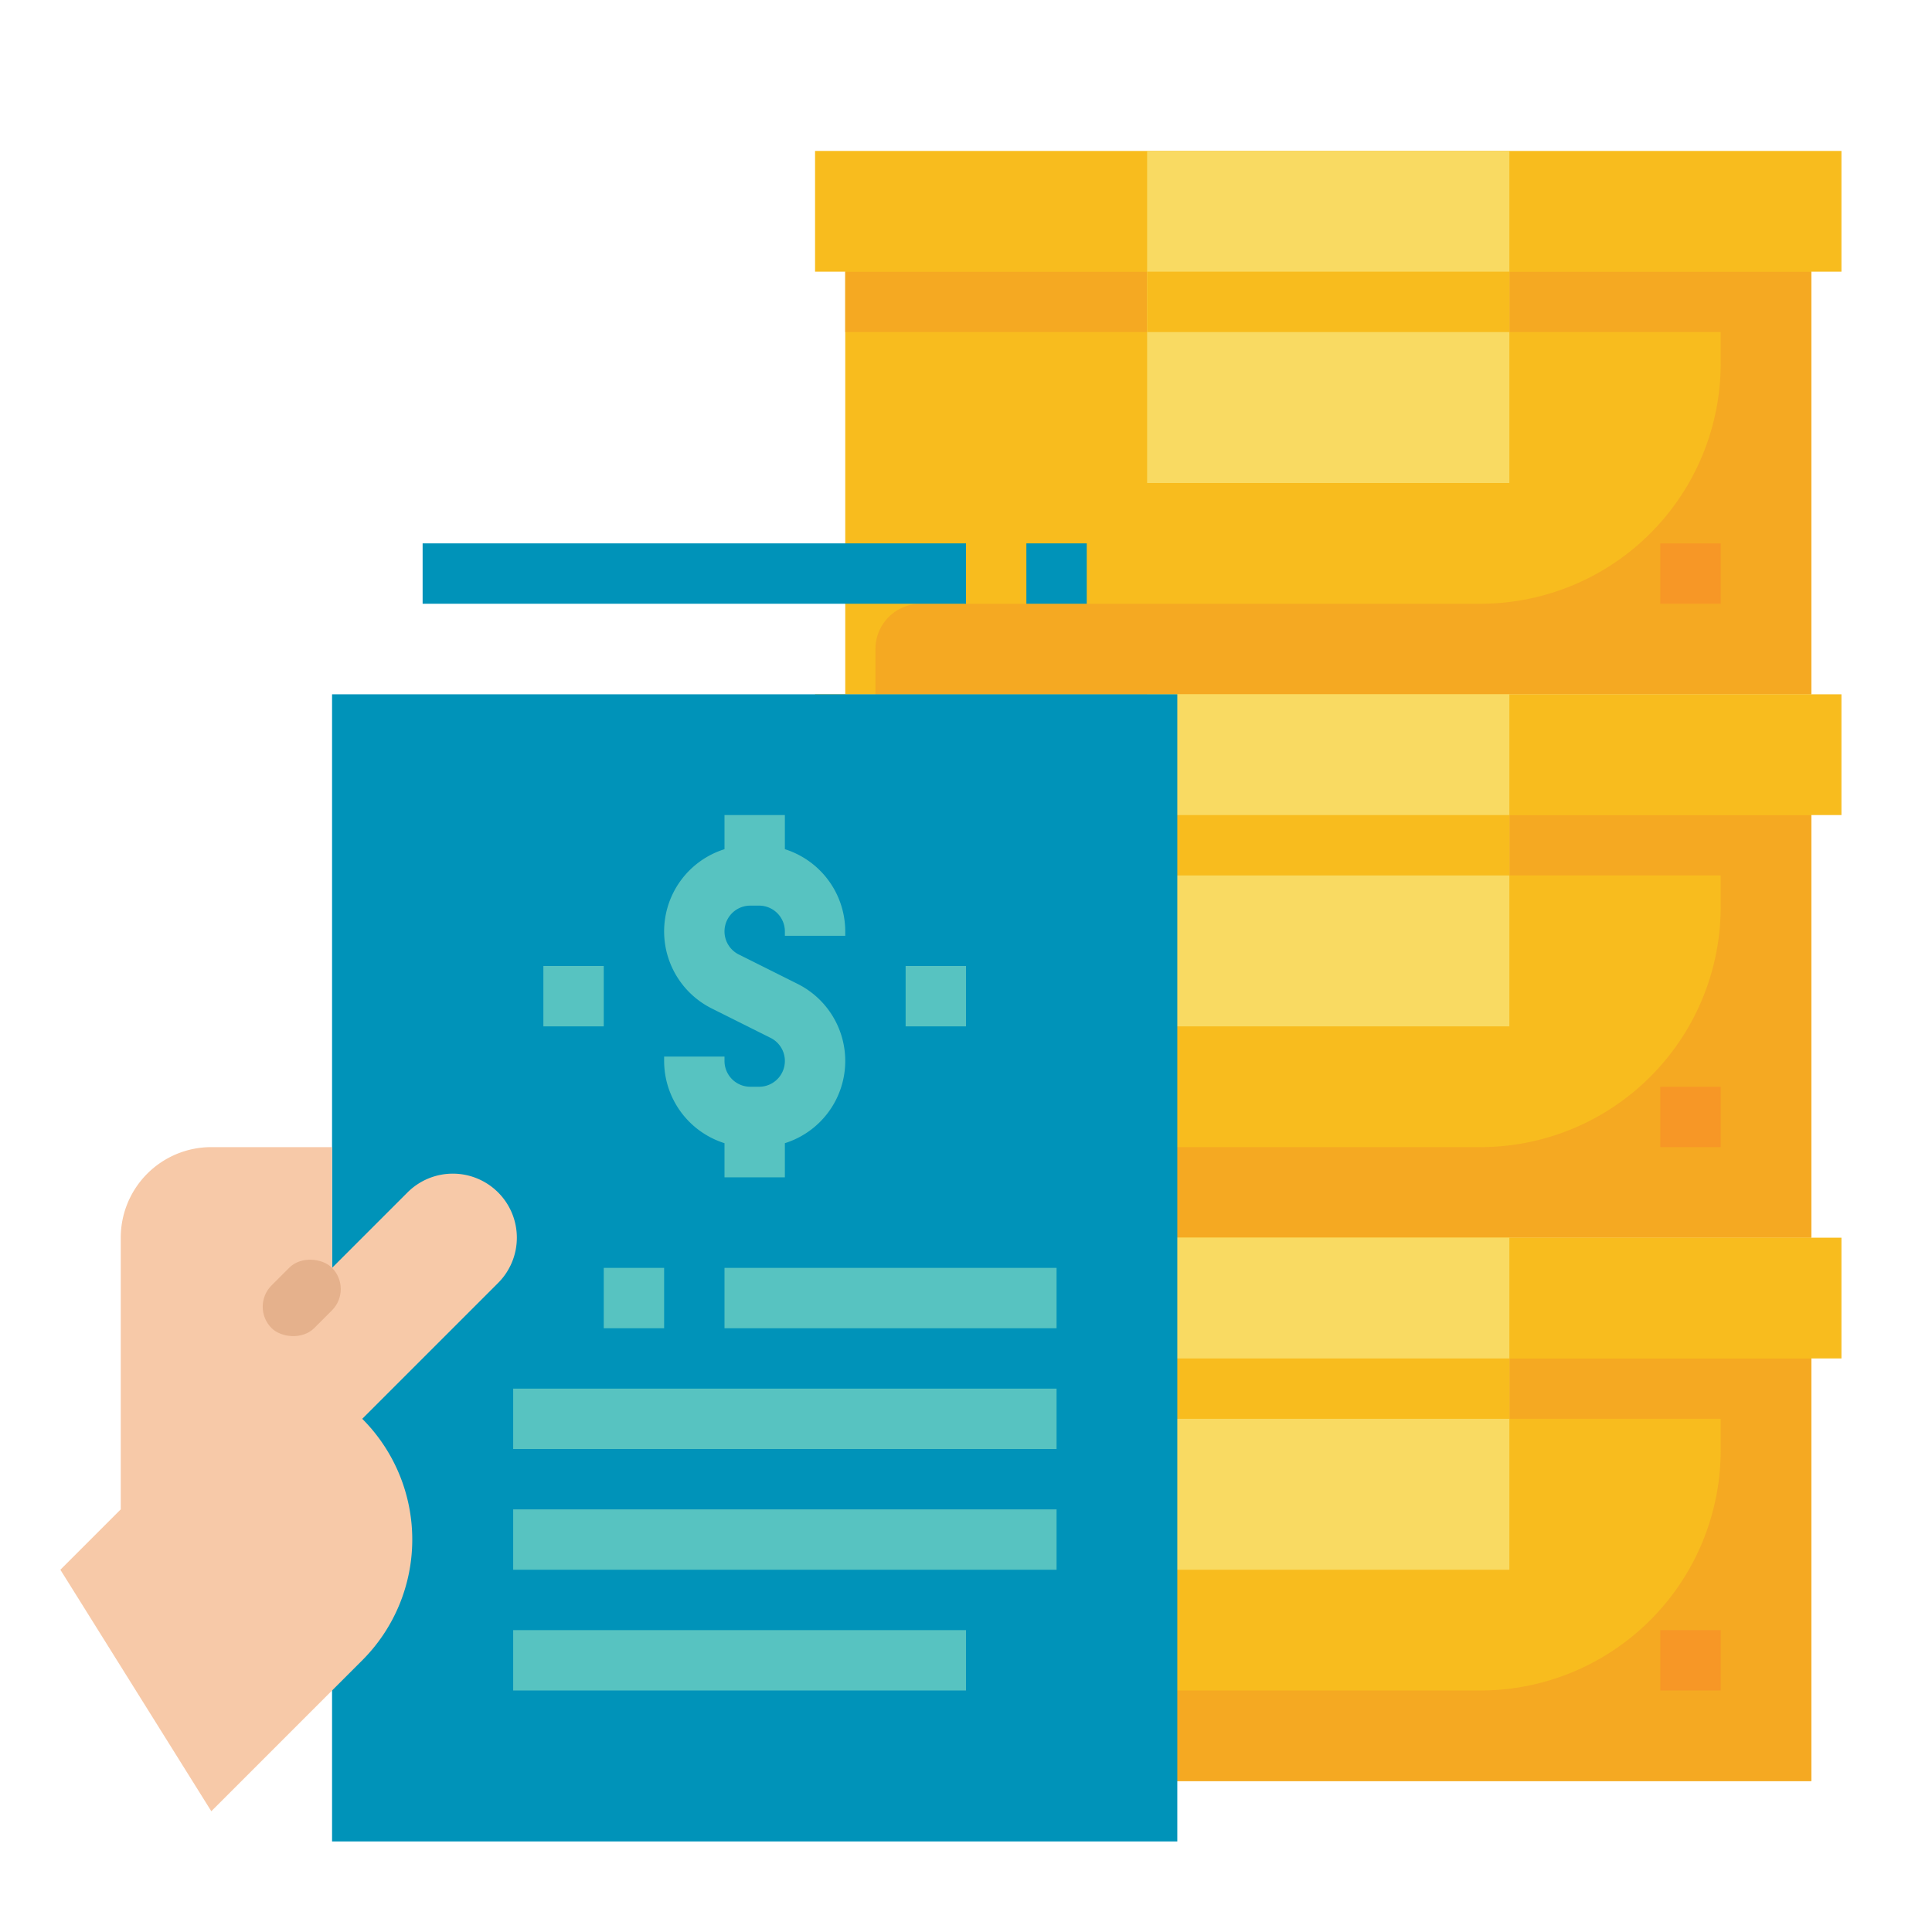
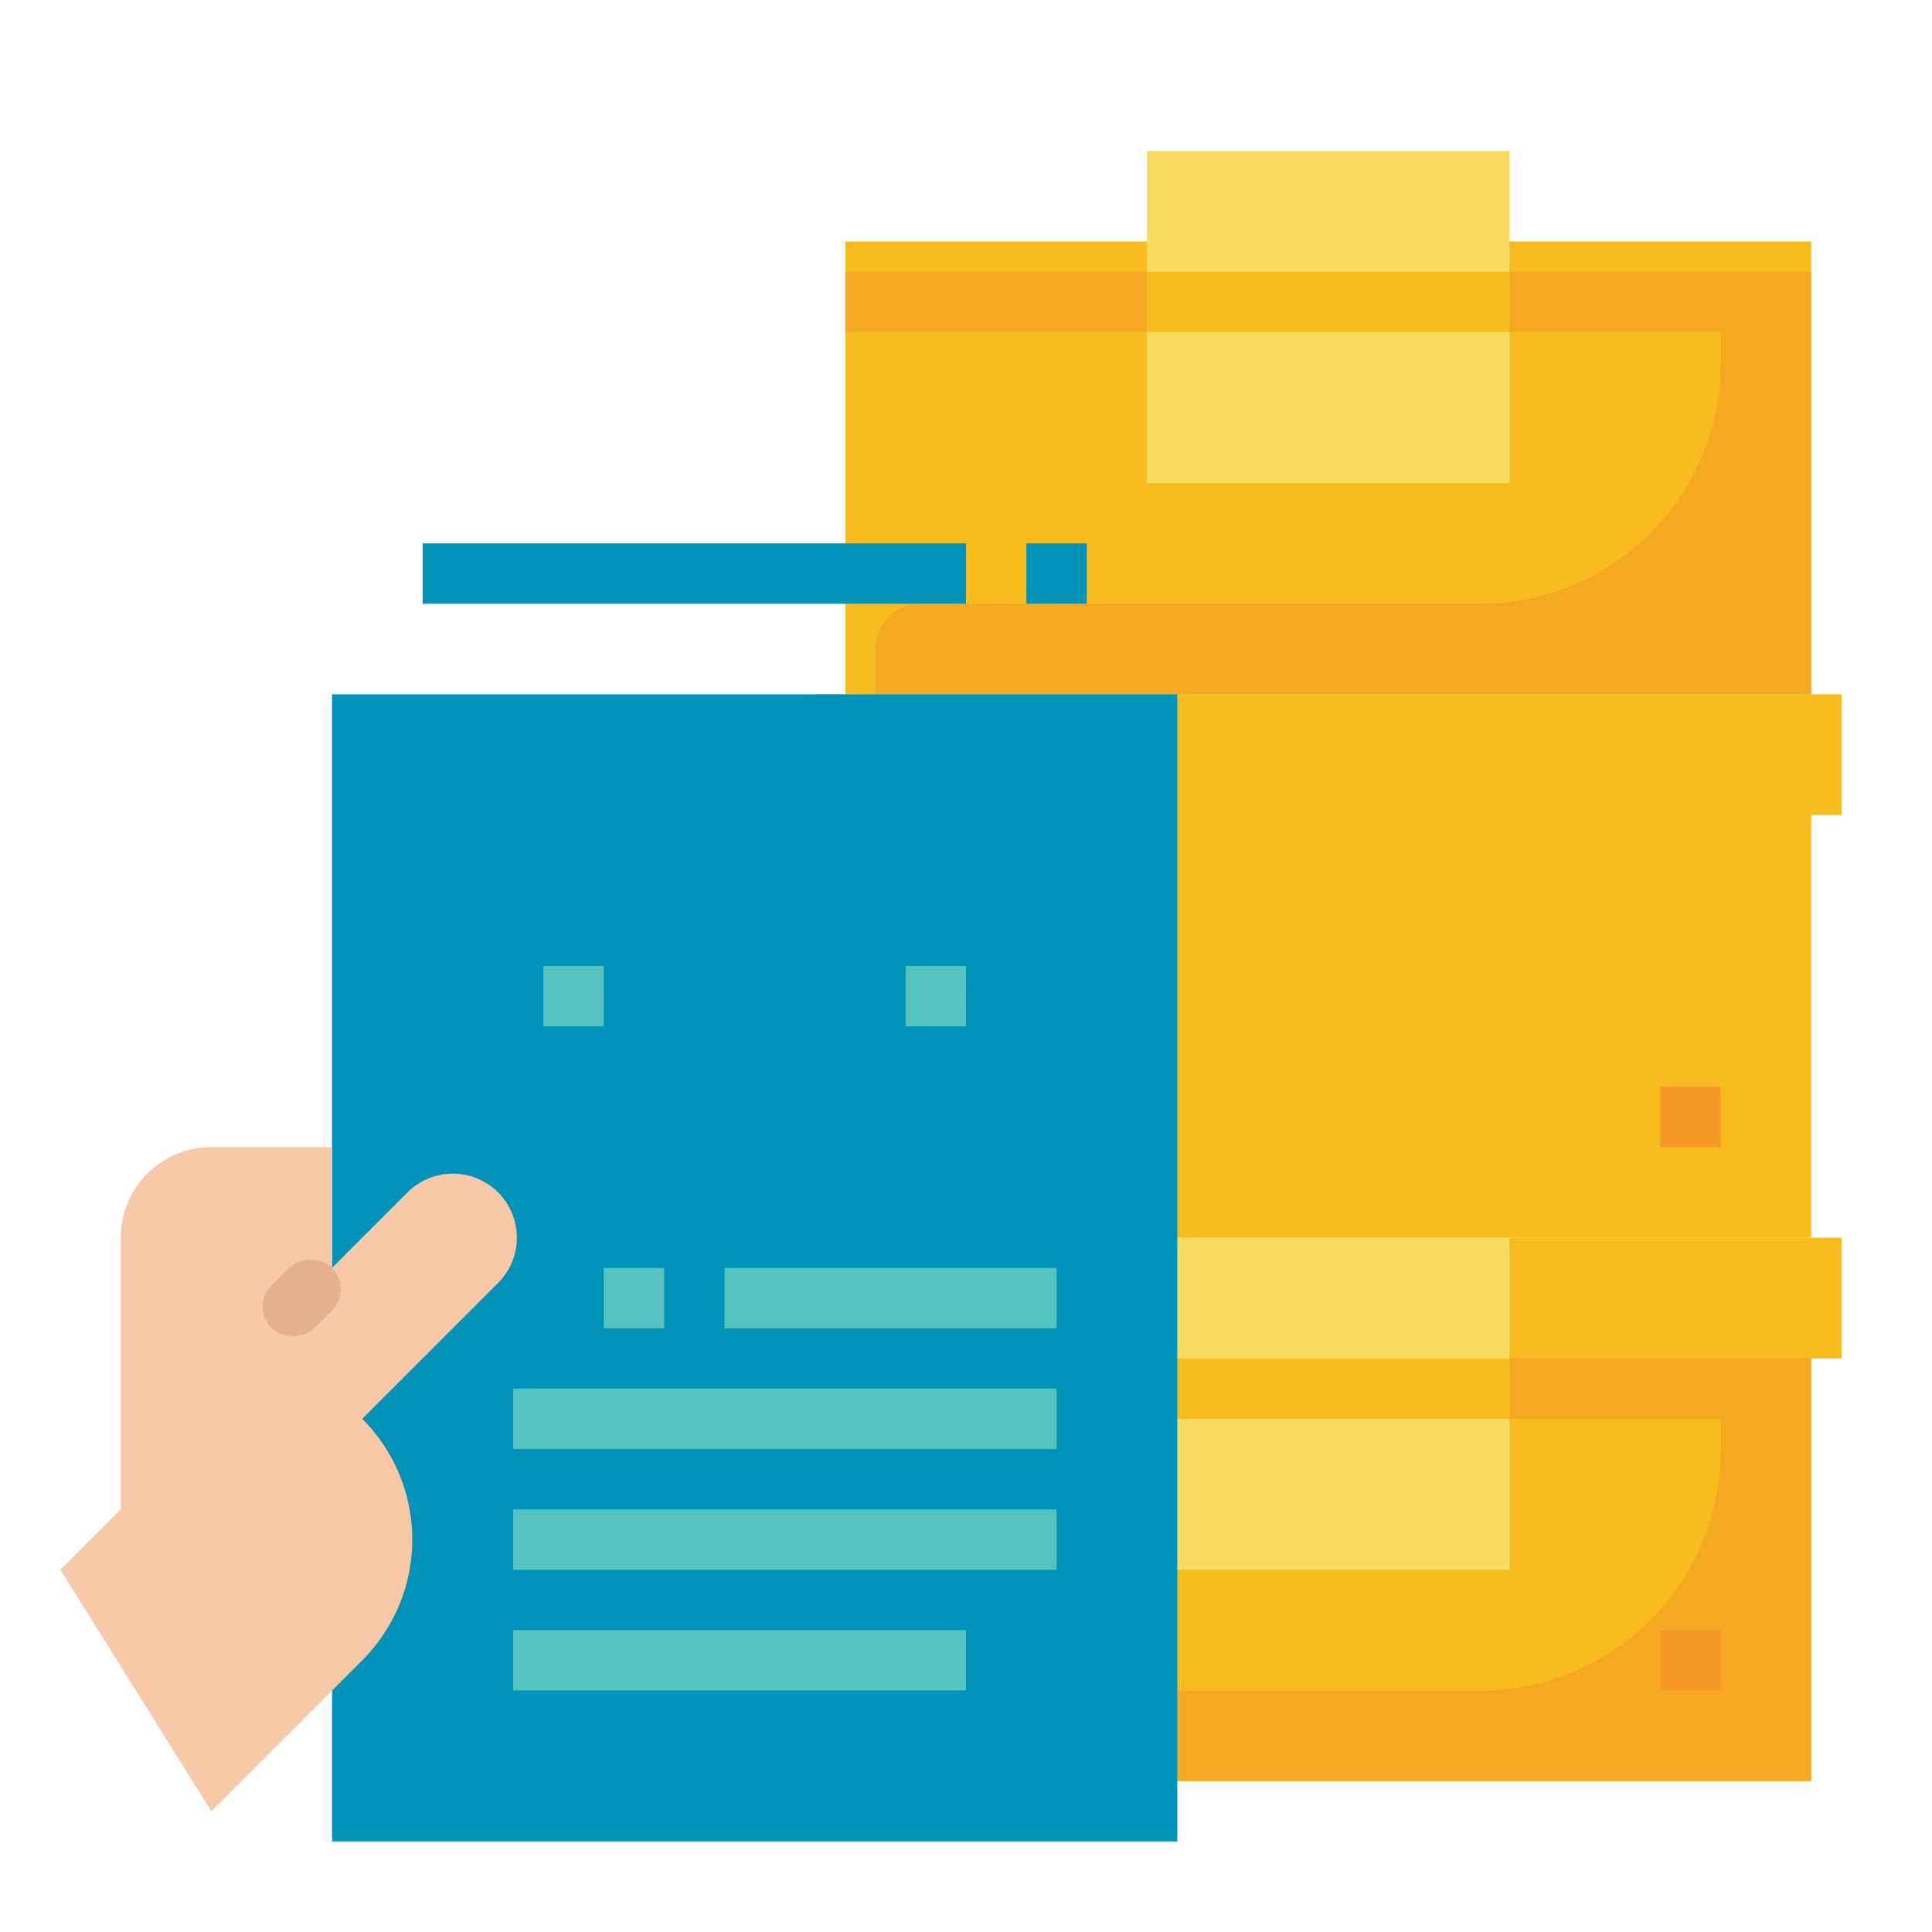
<svg xmlns="http://www.w3.org/2000/svg" height="512" viewBox="0 0 512 512" width="512">
  <g id="Flat">
    <path d="m224 64h256v120h-256z" fill="#f8bc1e" />
    <path d="m480 72h-256v16h232v8.31a63.69 63.69 0 0 1 -63.69 63.69h-148.31a12 12 0 0 0 -12 12v12h248z" fill="#f5a922" />
-     <path d="m440 144h16v16h-16z" fill="#f79726" />
-     <path d="m216 40h272v32h-272z" fill="#f8bc1e" />
    <path d="m304 40h96v88h-96z" fill="#f9da62" />
    <path d="m304 72h96v16h-96z" fill="#f8bc1e" />
    <path d="m224 208h256v120h-256z" fill="#f8bc1e" />
-     <path d="m480 216h-256v16h232v8.31a63.69 63.69 0 0 1 -63.69 63.69h-148.31a12 12 0 0 0 -12 12v12h248z" fill="#f5a922" />
    <path d="m440 288h16v16h-16z" fill="#f79726" />
    <path d="m216 184h272v32h-272z" fill="#f8bc1e" />
-     <path d="m304 184h96v88h-96z" fill="#f9da62" />
    <path d="m304 216h96v16h-96z" fill="#f8bc1e" />
    <path d="m224 352h256v120h-256z" fill="#f8bc1e" />
    <path d="m480 360h-256v16h232v8.31a63.69 63.69 0 0 1 -63.69 63.69h-148.31a12 12 0 0 0 -12 12v12h248z" fill="#f5a922" />
    <path d="m440 432h16v16h-16z" fill="#f79726" />
    <path d="m216 328h272v32h-272z" fill="#f8bc1e" />
    <path d="m304 328h96v88h-96z" fill="#f9da62" />
    <path d="m304 360h96v16h-96z" fill="#f8bc1e" />
    <path d="m88 184h224v304h-224z" fill="#0093b9" />
    <g fill="#57c3c1">
-       <path d="m192 302.955v9.045h16v-9.045a22.834 22.834 0 0 0 3.378-42.21l-15.6-7.8a6.833 6.833 0 0 1 3.055-12.945h2.334a6.84 6.84 0 0 1 6.833 6.833v1.167h16v-1.167a22.874 22.874 0 0 0 -16-21.788v-9.045h-16v9.045a22.834 22.834 0 0 0 -3.378 42.21l15.6 7.8a6.833 6.833 0 0 1 -3.055 12.945h-2.334a6.84 6.84 0 0 1 -6.833-6.833v-1.167h-16v1.167a22.874 22.874 0 0 0 16 21.788z" />
      <path d="m144 256h16v16h-16z" />
      <path d="m240 256h16v16h-16z" />
      <path d="m160 336h16v16h-16z" />
      <path d="m192 336h88v16h-88z" />
      <path d="m136 368h144v16h-144z" />
      <path d="m136 400h144v16h-144z" />
      <path d="m136 432h120v16h-120z" />
    </g>
    <path d="m112 144h144v16h-144z" fill="#0093b9" />
    <path d="m272 144h16v16h-16z" fill="#0093b9" />
    <path d="m16 416 16-16v-72a24 24 0 0 1 24-24h32v32l20-20a16.971 16.971 0 0 1 24 0 16.971 16.971 0 0 1 0 24l-36 36a45.255 45.255 0 0 1 0 64l-40 40z" fill="#f7c9a8" />
    <rect fill="#e5b18c" height="16" rx="8" transform="matrix(.707 -.707 .707 .707 -219.805 157.311)" width="22.627" x="68.686" y="336" />
  </g>
</svg>